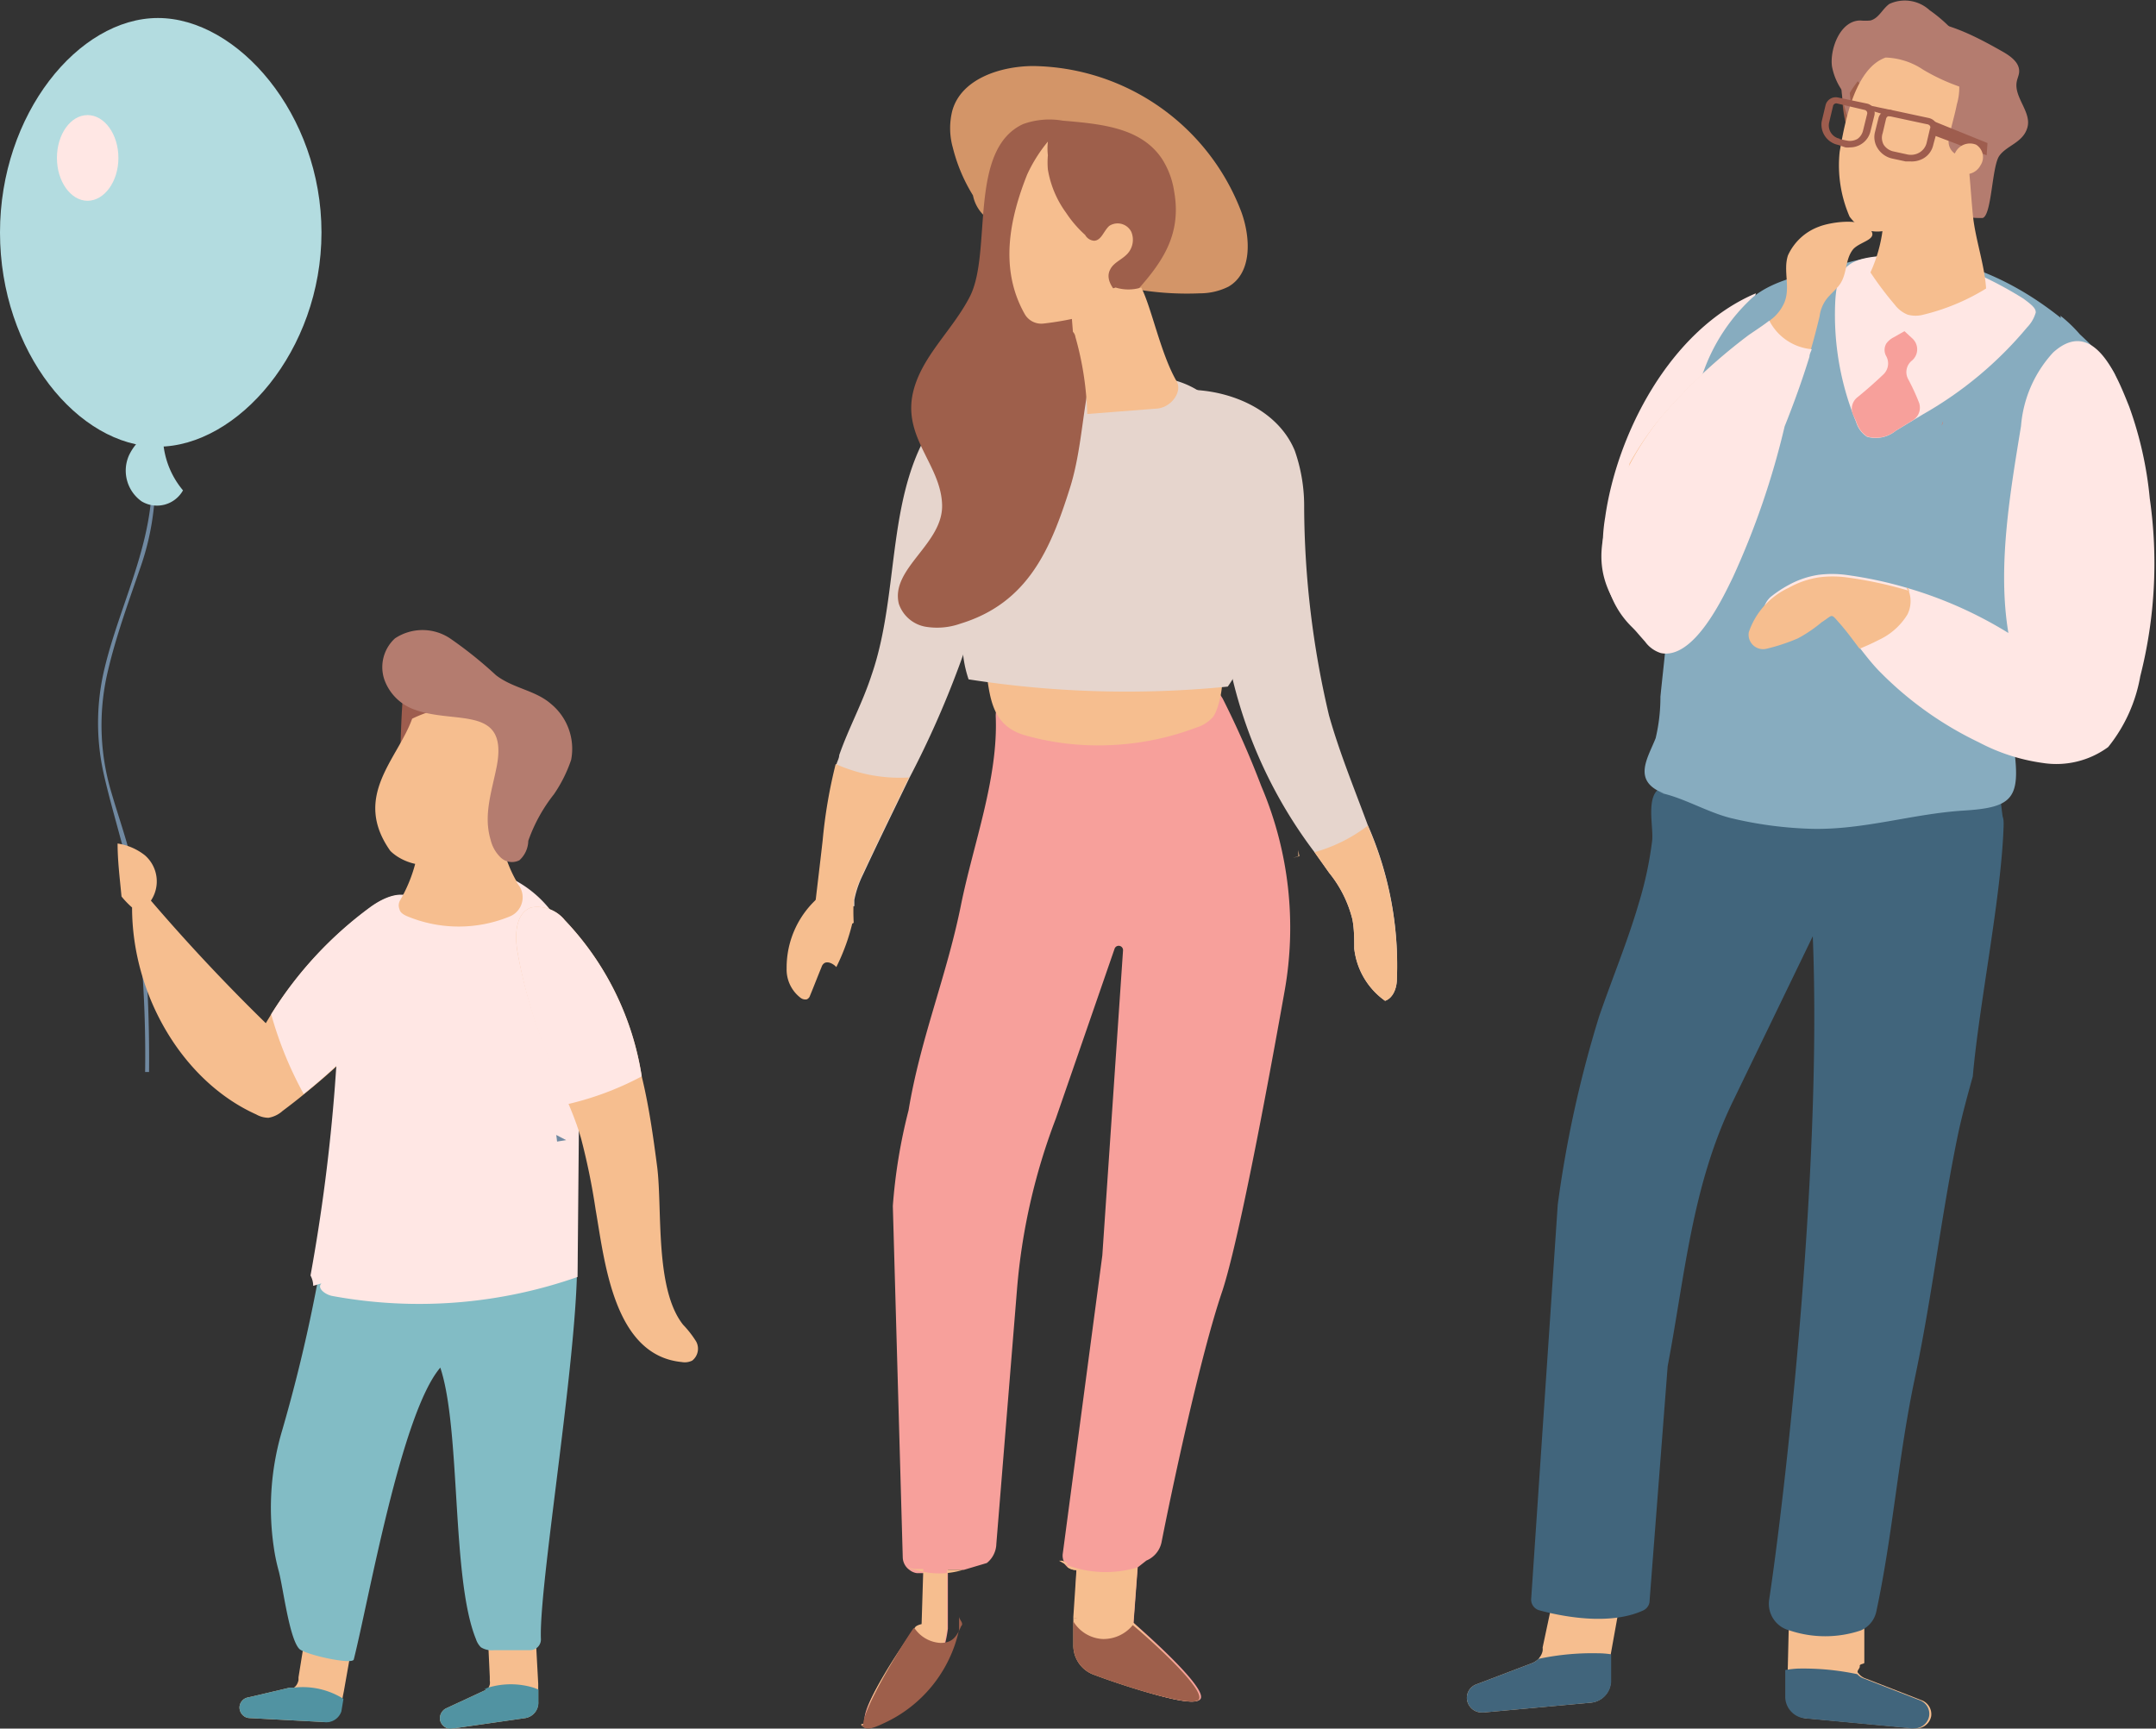
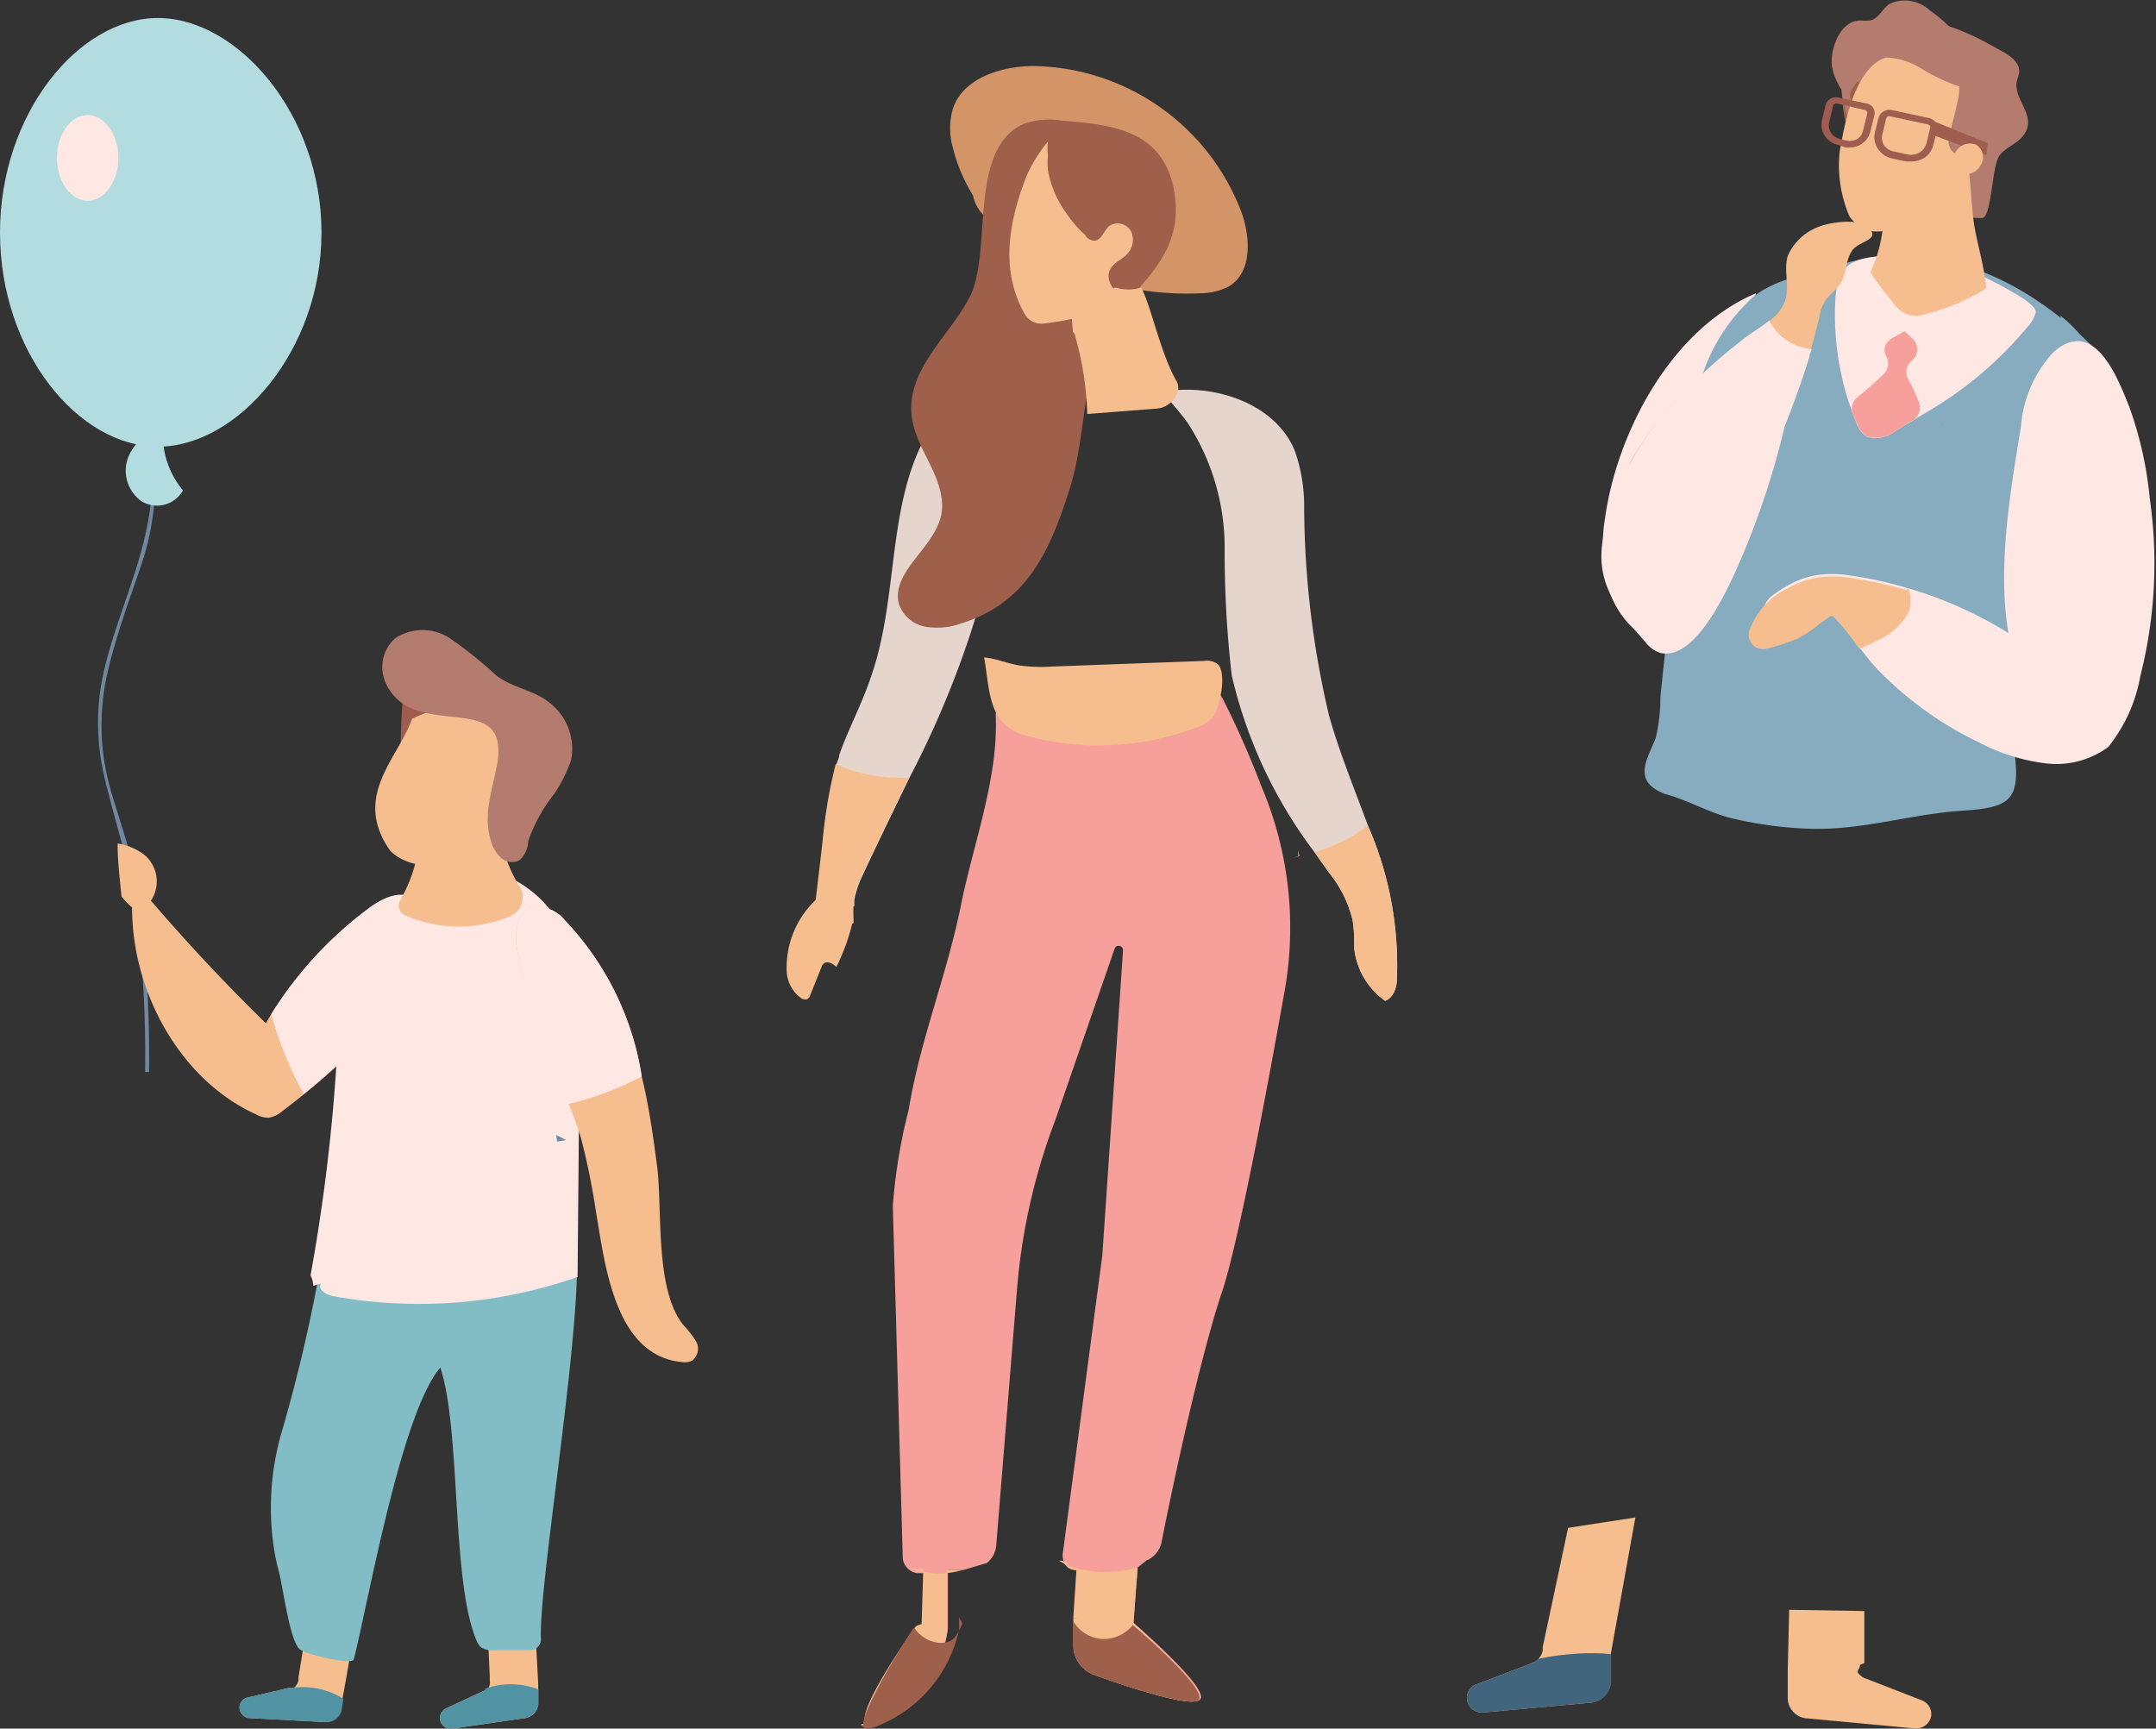
<svg xmlns="http://www.w3.org/2000/svg" width="104.15" height="83.51">
  <rect width="100%" height="100%" fill="#333333" stroke="none" />
  <g data-name="Layer 2">
    <g data-name="レイヤー 1">
      <path d="M47.49 10.14a8.06 8.06 0 0 1-1.46-3A3.47 3.47 0 0 1 46 5.36c.42-1.54 2.3-2.16 3.9-2.17a10.92 10.92 0 0 1 10.07 7.06c.45 1.25.52 2.94-.63 3.6a3.07 3.07 0 0 1-1.37.32 14.57 14.57 0 0 1-10.19-3.56 1.84 1.84 0 0 1-.81-1.42z" fill="#d39568" />
      <path d="M62.05 47.91c-.89 5-2.22 12.06-3 14.45-1.1 3.22-2.52 10-2.94 12.15a1.23 1.23 0 0 1-.73.88l-.42.33-.2 2.68.09.08c.56.49 3.5 3.1 3.14 3.6s-3.49-.61-5.06-1.2a1.5 1.5 0 0 1-1-1.44v-1.36l.07-2.23a.71.71 0 0 1-.43-.14 1 1 0 0 1-.17-.19v-.07a.68.68 0 0 1-.06-.4l1.91-14.4 1-14.73a.21.21 0 0 0-.41-.08L51 54.05a29.82 29.82 0 0 0-1.87 8.22l-1 12.32a1.22 1.22 0 0 1-.46.92l-1.11.33h-.77v2.84a5.69 5.69 0 0 1-3.39 4.54c-.56.27-.55.29-.71.16s.11-.07.1-.12c-.32-.81 2-3.91 2.51-4.64.07-.11.34-.16.34-.16V76h-.34a.73.73 0 0 1-.37-.16.77.77 0 0 1-.32-.58l-.48-17a26.19 26.19 0 0 1 .76-4.62c.57-3.45 1.83-6.46 2.52-9.86.6-3 1.82-6.16 1.69-9.19 0-.8.61-1.14 1.32-1.25a19 19 0 0 1 2.82 0c2.06-.05 5.64-1.67 6.83.42a44.23 44.23 0 0 1 1.86 4.22 17.43 17.43 0 0 1 1.12 9.93z" fill="#f7a09b" />
      <path d="M43.86 75.72l.42.13a.72.72 0 0 1-.42-.13z" fill="#f6be8f" />
      <path d="M46.52 75.84h-.77v2.84a5.69 5.69 0 0 1-3.39 4.54c-.56.27-.55.29-.71.16s.11-.07.1-.12h.08c-.32-.81 1.86-3.91 2.38-4.65.07-.1.31-.15.31-.15l.08-2.61v-.05h-.49a3.89 3.89 0 0 0 2.41.04zm5.04-.31v.09l-.19-.1-.21-.12h.17zm6.35 6.58c-.3.4-3.49-.61-5.06-1.2a1.5 1.5 0 0 1-1-1.44v-1.36l.15-2.26a.71.71 0 0 1-.43-.14v-.09a5.33 5.33 0 0 0 3.38.1l-.2 2.68.09.08c.49.52 3.43 3.13 3.07 3.63z" fill="#f6be8f" />
      <path d="M44.2 78.6v-.09a.36.36 0 0 1 0 .09z" fill="#9e5d4e" />
      <path d="M46.33 78.09v.64a6.47 6.47 0 0 1-3.68 4.54c-.56.27-.8.29-.95.16s0-.07 0-.12c0-.81 1.91-3.91 2.43-4.65h.05a1.62 1.62 0 0 0 1.25.71c.58 0 .78-.3 1-.81.15-.14-.1-.31-.1-.47z" fill="#9e5f4b" />
      <path d="M51.9 78.17a.18.18 0 0 0 0 .07.3.3 0 0 1 0-.08h.17z" fill="#9e5d4e" />
      <path d="M57.91 82.11c-.3.4-3.49-.61-5.06-1.2a1.5 1.5 0 0 1-1-1.44v-1.14a1.76 1.76 0 0 0 1.4.85 1.82 1.82 0 0 0 1.47-.67c.61.49 3.55 3.1 3.19 3.6z" fill="#9e5f4b" />
      <path d="M53.56 36a13.33 13.33 0 0 0 4.23-.85 1.77 1.77 0 0 0 .82-.53c.31-.44.68-2.1.21-2.54a.87.87 0 0 0-.66-.15l-7.33.27a7.4 7.4 0 0 1-1.63-.06c-.56-.1-1.1-.33-1.66-.38.29 1.61.16 3.25 2 3.77a13 13 0 0 0 4.02.47z" fill="#f6be8f" />
      <path d="M56.23 18.93a.18.18 0 0 0 .05.07l-.19.25z" fill="#f67b6b" />
      <path d="M67.48 47.29c0 .42-.17.92-.57 1.06a3.58 3.58 0 0 1-1.49-2.52c0-.47 0-.95-.09-1.42a5.77 5.77 0 0 0-1.12-2.24l-.71-1a22.57 22.57 0 0 1-4-8.55 52.19 52.19 0 0 1-.34-6.26 11.09 11.09 0 0 0-1.8-5.95c-.35-.48-.75-.91-1.11-1.37l.1-.14c2.4-.36 5.28.63 6.2 2.88a8.08 8.08 0 0 1 .45 2.73 44.47 44.47 0 0 0 1.2 10.05c.5 1.78 1.22 3.53 1.87 5.29a16.8 16.8 0 0 1 1.41 7.44zM51.94 17.86c-.17 0-.16.34 0 .28l-.18.27-3.95.43a3.91 3.91 0 0 0-1.36.31 3.24 3.24 0 0 0-1.13 1c-2.59 3.47-1.8 8.38-3.22 12.47-.45 1.38-1.1 2.54-1.56 3.86 0 .14-.09.29-.13.43a24.11 24.11 0 0 0-.63 3.69l-.3 2.56a3 3 0 0 0 1.79.62v-.3a4.8 4.8 0 0 1 .41-1.21c.73-1.57 1.5-3.14 2.26-4.71a46.2 46.2 0 0 0 4.07-11 33.61 33.61 0 0 1 .99-4.47 6.05 6.05 0 0 1 2.75-3.54.81.81 0 0 0 .4-.3c.04-.15-.04-.39-.21-.39z" fill="#e6d5cd" />
-       <path d="M60.42 30.48v-.06a72.06 72.06 0 0 0-.62-7.9 5.42 5.42 0 0 0-1.33-3.21 4.3 4.3 0 0 0-2-1c-3.09-.7-6.19.16-9.22 1.06a32.9 32.9 0 0 1-.76 11.23v.38a5.67 5.67 0 0 0 .3 1.84 49.52 49.52 0 0 0 12.52.35 6.57 6.57 0 0 0 1.11-2.69zM46.6 19.27l.32.23.31-.09v-.21z" fill="#e6d5cd" />
      <path d="M62.71 41.07l.06.29-.32.09.27-.09zm4.77 6.22c0 .42-.17.92-.57 1.06a3.58 3.58 0 0 1-1.49-2.52c0-.47 0-.95-.09-1.42a5.77 5.77 0 0 0-1.12-2.24l-.71-1a7.56 7.56 0 0 0 2.57-1.28 16.8 16.8 0 0 1 1.41 7.4zm-26.24-2.71a9.84 9.84 0 0 1 0-1.1 4.8 4.8 0 0 1 .41-1.21c.73-1.57 1.5-3.14 2.26-4.71a7.55 7.55 0 0 1-3.54-.65 24.11 24.11 0 0 0-.63 3.69c-.13 1.15-.27 2.29-.4 3.43a1.36 1.36 0 0 0 1.9.55z" fill="#f6be8f" />
      <path d="M40.4 46.72a9.94 9.94 0 0 0 .8-2.23v-.1a.91.91 0 0 0-.32-.78h.1a1.93 1.93 0 0 0-.93-.45.7.7 0 0 0-.25 0 .4.4 0 0 0-.15.1A4.5 4.5 0 0 0 38 46.78a1.72 1.72 0 0 0 .68 1.43.38.38 0 0 0 .29.07.28.28 0 0 0 .16-.18c.19-.46.37-.93.56-1.39a.34.34 0 0 1 .13-.18c.18-.11.45.04.58.19z" fill="#f6be8f" />
      <path d="M56.13 7.67c-1-1.49-2.87-1.68-4.79-1.84a3.73 3.73 0 0 0-1.93.17c-2.66 1.25-1.47 6.16-2.55 8.31-.86 1.69-2.42 2.96-2.78 4.77-.41 2.12 1.37 3.4 1.43 5.3s-2.51 3.08-2.09 4.79a1.67 1.67 0 0 0 1.25 1.1 3.37 3.37 0 0 0 1.72-.14c3.28-1 4.37-3.62 5.3-6.57s.43-6.45 2.67-8.9c1.45-1.59 2.79-3 2.36-5.41a4 4 0 0 0-.59-1.58z" fill="#9e5f4b" />
      <path d="M54.38 12.34a1 1 0 0 0 .27-1.14.74.74 0 0 0-1.06-.29c-.27.23-.38.71-.74.72a.54.54 0 0 1-.43-.28 5.54 5.54 0 0 1-.92-1.07 4.9 4.9 0 0 1-.88-2.09 4 4 0 0 1 0-.69 2.93 2.93 0 0 1 0-.66 7.22 7.22 0 0 0-1 1.59c-.84 2.11-1.36 4.55-.12 6.74a.92.92 0 0 0 .91.46 13.75 13.75 0 0 0 4-1.07c-.51-.38-1.07-1-.78-1.54.15-.31.5-.45.75-.68z" fill="#f6be8f" />
      <path d="M56.84 18.42c-.77-1.32-1.21-3.56-1.71-4.53a2.1 2.1 0 0 1-1.24 0l-2.17.77.11 1.37a.45.45 0 0 1 .12.25 15 15 0 0 1 .57 3.72l3.35-.26c.7-.04 1.26-.81.97-1.32z" fill="#f6be8f" />
      <path d="M6.28 41.28c-.26-1-.61-2-.9-3a11.29 11.29 0 0 1-.19-5.77c.4-1.74 1-3.37 1.58-5.06a12.74 12.74 0 0 0 .67-5.49c0-.15-.2-.09-.18.06.49 3.64-1.41 6.91-2.21 10.27A11.22 11.22 0 0 0 5 37.34c.46 2.06 1.24 4.34 1.57 6.45a57.77 57.77 0 0 1 .44 8h.19a66.82 66.82 0 0 0-.29-6.94 29.18 29.18 0 0 0-.63-3.57z" fill="#7089a1" />
      <path d="M20.09 43.54c-.59-.6-1.54-.18-2.2.3A18.55 18.55 0 0 0 13.1 49l-.26.43a91.564 91.564 0 0 1-5.55-5.92A1.67 1.67 0 0 0 7 41.32a2.79 2.79 0 0 0-1.32-.57c0 .85.11 1.71.19 2.56a4.26 4.26 0 0 0 .51.53c0 4.23 2.44 8.4 6 10a1.21 1.21 0 0 0 .59.16 1.35 1.35 0 0 0 .68-.33c.36-.27.71-.54 1.06-.83a31.86 31.86 0 0 0 3.24-3 8.19 8.19 0 0 0 2.57-4.93 1.84 1.84 0 0 0-.43-1.37z" fill="#f6be8f" />
      <path d="M20.48 44.92a8.19 8.19 0 0 1-2.57 4.93 31.86 31.86 0 0 1-3.24 3A18 18 0 0 1 13.1 49a18.55 18.55 0 0 1 4.79-5.18c.66-.48 1.61-.9 2.2-.3a1.84 1.84 0 0 1 .39 1.4z" fill="#ffe7e4" />
      <path d="M15.62 83.19L12.05 83a.47.47 0 0 1-.3-.12.52.52 0 0 1-.18-.39A.5.5 0 0 1 12 82l2-.47h.2a.49.49 0 0 0 .16-.19.64.64 0 0 0 .06-.18v-.13l.27-1.68 2.31.15-.39 2.21-.05.25-.1.6a.77.77 0 0 1-.84.63z" fill="#f6be8f" />
      <path d="M15.62 83.19L12.05 83a.47.47 0 0 1-.3-.12.52.52 0 0 1-.18-.39A.5.5 0 0 1 12 82l2-.47h.14-.21.27a3.68 3.68 0 0 1 2.2.43 1 1 0 0 1 .19.12l-.1.6a.77.77 0 0 1-.87.51z" fill="#5193a2" />
      <path d="M25.38 83l-3.54.51a.45.45 0 0 1-.32-.06.53.53 0 0 1-.26-.34.54.54 0 0 1 .29-.58l1.83-.85a.36.36 0 0 0 .12-.08h.05a.57.57 0 0 0 .11-.22.58.58 0 0 0 0-.19V81l-.08-1.71 2.3-.16.12 2.21v.87a.75.75 0 0 1-.62.79z" fill="#f6be8f" />
      <path d="M25.38 83l-3.54.51a.45.45 0 0 1-.32-.06.53.53 0 0 1-.26-.34.54.54 0 0 1 .29-.58l1.83-.85a.36.36 0 0 0 .12-.08h-.2.09l.16-.06a3.76 3.76 0 0 1 2.25 0l.21.08v.61a.75.75 0 0 1-.63.77z" fill="#5193a2" />
      <path d="M27.6 59a3.52 3.52 0 0 0-1.46-1.13 10.18 10.18 0 0 0-4.74-1.24c-2.89 0-4.12-1.23-5.49 1.85a76.47 76.47 0 0 1-2.27 10.59 13.11 13.11 0 0 0-.42 5.64 9.28 9.28 0 0 0 .24 1.17c.21.76.51 3.28 1 3.78.29.28 2.56.78 2.63.51.73-2.89 2.29-11.89 4.18-14.1 1 3 .53 10.19 1.72 13.11a1 1 0 0 0 .24.4 1 1 0 0 0 .64.14h1.75a.52.52 0 0 0 .51-.54C26 76.1 28.74 60.76 27.6 59z" fill="#82bcc5" />
      <path d="M20 36.16h-.49z" fill="#9e5d4e" />
      <path d="M27.51 45.73a5.46 5.46 0 0 0-3.39-3.54c-2.49-.75-5.22.91-6.44 3.09s-1.32 4.72-1.5 7.17A88.66 88.66 0 0 1 15 61.62a1.06 1.06 0 0 1 .13.5l.4-.12c-.24.23.19.55.53.61a23.12 23.12 0 0 0 11.84-.92l.1-11.07a14.88 14.88 0 0 0-.49-4.89z" fill="#ffe7e4" />
      <path d="M31.75 56.4c.25 2.06-.12 5.88 1.25 7.6a4.89 4.89 0 0 1 .63.81.73.73 0 0 1-.19.92.81.81 0 0 1-.51.07c-3.29-.32-3.72-4.86-4.16-7.38a32.24 32.24 0 0 0-.7-3.42l-.09-.3c-.15-.47-.33-.93-.52-1.38-.33-.81-.71-1.6-1-2.4A24.11 24.11 0 0 1 25 46c-.14-.81-.11-1.88.66-2.16a1.71 1.71 0 0 1 1.62.61A14.07 14.07 0 0 1 31 52c.35 1.43.56 2.94.75 4.4z" fill="#f6be8f" />
      <path d="M19.35 38.15a50.06 50.06 0 0 1 .21-5.74.47.47 0 0 1 .11-.33A.52.52 0 0 1 20 32a9.5 9.5 0 0 1 1.41 0c.56 0 1.23.2 1.4.73s2.65 2.87 2.31 3.26c-.68.77-4.19-.29-4.75.57a4.49 4.49 0 0 0-.79 1.79z" fill="#9e5d4e" />
      <path d="M19.91 34.72a6.72 6.72 0 0 1 .88-.35.14.14 0 0 0 .13 0 5.11 5.11 0 0 0 1.22.16 3.3 3.3 0 0 0 2-.55 4 4 0 0 1 .21 2.7 4 4 0 0 0 .3 3c-3.75 3.71-5.8 1.42-5.8 1.42-1.85-2.63.36-4.42 1.06-6.38z" fill="#f6be8f" />
      <path d="M19.33 43.49a7.09 7.09 0 0 0 .92-4.33 4.86 4.86 0 0 1 .05-1.32 1.55 1.55 0 0 1 .36-1 1.78 1.78 0 0 1 .54-.3l1.44-.54a3.85 3.85 0 0 1 1.29-.34.42.42 0 0 1 .27.06.39.39 0 0 1 .11.32 12.52 12.52 0 0 1 0 1.5 13.35 13.35 0 0 0-.09 3 6.27 6.27 0 0 0 .71 2 1.13 1.13 0 0 0 .16.27 1 1 0 0 1-.43 1.45 6.48 6.48 0 0 1-5 0c-.16-.07-.33-.17-.36-.33a.49.49 0 0 1 .03-.44z" fill="#f6be8f" />
      <path d="M26.61 34c-.76-.66-1.82-.74-2.65-1.38a19.89 19.89 0 0 0-2.22-1.78 2.4 2.4 0 0 0-2.66 0 1.88 1.88 0 0 0-.51 2 2.39 2.39 0 0 0 1.48 1.45C22 35 24.55 34.05 24 37c-.24 1.23-.66 2.37-.3 3.57a1.75 1.75 0 0 0 .48.85.79.79 0 0 0 .91.14 1.3 1.3 0 0 0 .43-.94 7.78 7.78 0 0 1 1.24-2.25 6.79 6.79 0 0 0 .83-1.66 2.81 2.81 0 0 0-.98-2.71z" fill="#b47c6f" />
      <path d="M26.87 54.83l.48.25-.44.07c-.01-.15-.03-.22-.04-.32z" fill="#7089a1" />
      <path d="M31 52a14.64 14.64 0 0 1-3.57 1.34c-.33-.81-.71-1.6-1-2.4A24.11 24.11 0 0 1 25 46c-.14-.81-.11-1.88.66-2.16a1.71 1.71 0 0 1 1.62.61A14.07 14.07 0 0 1 31 52z" fill="#ffe7e4" />
      <path d="M0 11.23C0 17 3.79 21.58 7.63 21.58s7.9-4.63 7.9-10.35S11.47.87 7.63.87 0 5.51 0 11.23z" fill="#b3dce0" />
      <path d="M2.75 7.63c0 1.14.67 2.07 1.48 2.07s1.49-.93 1.49-2.07-.67-2.07-1.49-2.07-1.48.93-1.48 2.07z" fill="#ffe7e4" />
      <path d="M8 20a4.14 4.14 0 0 0 .84 3.69 1.44 1.44 0 0 1-2 .53A1.82 1.82 0 0 1 6.23 22a2.5 2.5 0 0 1 1.85-1.4z" fill="#b3dce0" />
      <path d="M79 73.31l-1.19 6.61v1.34a1.07 1.07 0 0 1-1 1l-5.15.47h-.06a.72.72 0 0 1-.73-.6.69.69 0 0 1 .45-.76L74 80.35a.89.89 0 0 0 .32-.21l.06-.08a.73.73 0 0 0 .14-.31.78.78 0 0 0 0-.16l1.23-5.78z" fill="#f6be8f" />
      <path d="M77.83 79.92v1.34a1.07 1.07 0 0 1-1 1l-5.15.47h-.08a.72.72 0 0 1-.73-.6.69.69 0 0 1 .45-.76L74 80.35a.89.89 0 0 0 .32-.21 12.53 12.53 0 0 1 2.87-.27 4.32 4.32 0 0 1 .64.05z" fill="#41657c" />
      <path d="M86.43 77.77l-.07 2.91v1.34a1 1 0 0 0 1 1l5.13.48h.07a.73.73 0 0 0 .73-.59.72.72 0 0 0-.46-.77l-2.7-1.05a.72.72 0 0 1-.32-.21l-.06-.07c-.07-.1.11-.21.09-.32s.22-.1.22-.16v-2.5z" fill="#f6be8f" />
-       <path d="M86.24 80.68v1.34a1.06 1.06 0 0 0 1 1l5.14.48h.08a.73.73 0 0 0 .73-.59.7.7 0 0 0-.45-.77l-2.7-1.05a.72.72 0 0 1-.32-.21 12.58 12.58 0 0 0-2.87-.27 4.62 4.62 0 0 0-.61.07zm10.55-40.83c0-.14 0-.27-.05-.41a29 29 0 0 1-.26-3.71c-2.39 0-5.3 2.26-7.81 2.38l-5.09.25c-.75 0-3.1-.68-3.56-.14s-.14 1.8-.21 2.4a17.77 17.77 0 0 1-.64 3c-.54 1.85-1.29 3.65-1.92 5.48a55.46 55.46 0 0 0-2 9.1l-1.28 19a.54.54 0 0 0 .41.6c1 .27 3.35.76 5 0a.54.54 0 0 0 .3-.38L80.56 66c.84-4.41 1.17-8.7 3.14-12.77l3.87-8c.47 11.68-1.45 27.76-2.11 32.07a1.33 1.33 0 0 0 1 1.47 5.41 5.41 0 0 0 3.42 0 1.28 1.28 0 0 0 .76-.92c.8-3.74 1.06-7.48 1.85-11.22.85-4 1.28-7.91 2.11-11.9.2-.92.45-1.83.7-2.73.31-3.54 1.39-8.71 1.49-12.15z" fill="#41657c" />
      <path d="M84.82 14.17C80.65 15.94 78.1 21 77.54 25a8 8 0 0 0 .13 3.3 4.34 4.34 0 0 0 2 2.63 1 1 0 0 0 .48.15c.55 0 .81-.68 1.32-.88z" fill="#ffe7e4" />
      <path d="M99.53 15.25a6.78 6.78 0 0 1 2 2.57 4.44 4.44 0 0 1 .19 2 8.22 8.22 0 0 1-.39 1.94c-.3.89-.73 1.69-1.17 2.75 0 1.48-1.51 3.66-2 5.12a15.32 15.32 0 0 0-.84 6.73c.27 2.25-.17 2.66-2.48 2.8-2.48.16-4.81.94-7.33.88a18.86 18.86 0 0 1-3.82-.5c-1.21-.28-2.42-1.05-3.61-1.26l.3.05c-1.56-.6-.78-1.7-.4-2.67a8.6 8.6 0 0 0 .23-2c.15-1.52.35-3 .39-4.54.11-3.77.3-7.65 1.71-11.22a8.92 8.92 0 0 1 2.32-3.5c1.06-.92 2.68-1.15 4-1.54l.46-.13a10.25 10.25 0 0 1 2.19-.38c3.86-.18 7.36 1.89 9.87 4.46a5.06 5.06 0 0 1 1 1.24 3.81 3.81 0 0 1 0 2.74 21.79 21.79 0 0 0-.83 2.68z" fill="#87acbf" />
      <path d="M98.34 15.1a1.7 1.7 0 0 1-.42.72 18.28 18.28 0 0 1-5 4.18l-1.34.81a1.53 1.53 0 0 1-1.39.29 1.29 1.29 0 0 1-.53-.72c-.12-.28-.22-.57-.32-.86a13.61 13.61 0 0 1-.69-4.82c.07-1.89.67-2.27 2.68-2.36a9.26 9.26 0 0 1 4.42 1 18.64 18.64 0 0 1 2 1.09c.4.3.6.46.59.67z" fill="#ffe7e4" />
      <path d="M89.07 3.43v-.41a4.1 4.1 0 0 1 1.7-1.65 1.74 1.74 0 0 1 .11.18 3 3 0 0 1-.49 2.75 3.72 3.72 0 0 0-.74 2.7v.23a3.94 3.94 0 0 1-.26-.55A5.83 5.83 0 0 1 89 4.37a.48.48 0 0 0 .07-.24c.03-.24.01-.47 0-.7z" fill="#9e5f4b" />
      <path d="M89.62 7c-.13-.9-.61-1.74-.66-2.64a3.14 3.14 0 0 1 2-3.08c2-.85 4.12.27 5.81 1.23.38.22.78.52.77.94 0 .17-.09.33-.12.51-.13.75.72 1.45.52 2.19s-1 .87-1.36 1.38-.36 2.85-.8 3a4.36 4.36 0 0 1-1.44-.2 1.71 1.71 0 0 1-.85-.3 1.82 1.82 0 0 1-.51-1.35c-.07-.82.08-2-.42-2.72a2.62 2.62 0 0 0-2-.82.67.67 0 0 0-.29-.84l-.08.07a3.37 3.37 0 0 1-.65-.72 2.75 2.75 0 0 1-.44-.59l.09-.15z" fill="#b47c6f" />
      <path d="M89.84 5.15h-.5z" fill="#9e5d4e" />
      <path d="M91.09 2.78a3.43 3.43 0 0 1 1.8.58 9.59 9.59 0 0 0 1.9.87c.31.67 0 1.25 0 1.9s.39.58 1 .93c0 .36-.73 1-.9 1.41-3.7 3.82-5 2.71-5.54 2a6.23 6.23 0 0 1-.48-3.15c.22-1.23.68-4 2.22-4.54z" fill="#f6be8f" />
      <path d="M89.74 14.24A7.1 7.1 0 0 0 91 10.37a4.35 4.35 0 0 1 .12-1.3c.13-.37.15-.82.48-1.09a1.6 1.6 0 0 1 .53-.24l1.39-.44a3.55 3.55 0 0 1 1.24-.24.38.38 0 0 1 .24.08c.18.16.11 1 .14 1.31.06.65.1 1.3.17 2 .13 1.19.59 2.43.64 3.62 0 1-1.18 1.29-2.13 1.47a5.77 5.77 0 0 1-3.91-.59c-.14-.08-.29-.18-.3-.34a.52.52 0 0 1 .13-.37z" fill="#f6be8f" />
      <path d="M95.85 7.09c0 .13 0 .25-.08.38l-.8.06a.7.7 0 0 1-.83-.8c.1-.57.28-1.13.39-1.69a2.82 2.82 0 0 0-.53-2.6 3.81 3.81 0 0 1 1.92 4.45.7.7 0 0 1-.07.2z" fill="#b47c6f" />
      <path d="M94.79 2A7.22 7.22 0 0 0 93.21.49a1.77 1.77 0 0 0-1.94-.3c-.34.24-.51.7-.92.8a2.53 2.53 0 0 1-.48 0c-1 0-1.49 1.43-1.37 2.23a3 3 0 0 0 .79 1.52c-.15-.17 1.14-1.66 1.28-1.84a3.26 3.26 0 0 1 2-1.19 1.79 1.79 0 0 0 .73-.19c.21-.14 1.71.57 1.5.43z" fill="#b47c6f" />
      <path d="M96.75 14.16l-.26-.16-.33-.2a10.41 10.41 0 0 1-3.24 1.4 1.44 1.44 0 0 1-.77 0 1.47 1.47 0 0 1-.62-.48 16.08 16.08 0 0 1-1.22-1.63 1.31 1.31 0 0 1-.67.2 3.37 3.37 0 0 0-.41 2.22 4.91 4.91 0 0 0 1.13 2.35 1.42 1.42 0 0 0 .47.41 1.75 1.75 0 0 0 1.31 0 11 11 0 0 0 2.7-1.27 4.85 4.85 0 0 0 1.56-1.46 2.38 2.38 0 0 0 .35-1.38z" fill="#ffe7e4" />
      <path d="M92.36 17.42a.71.71 0 0 0-.18.9 10.29 10.29 0 0 1 .51 1.1.72.72 0 0 1-.31.9l-.79.48a1.53 1.53 0 0 1-1.39.29 1.29 1.29 0 0 1-.53-.72L89.5 20a.71.71 0 0 1 .23-.81q.64-.52 1.26-1.11a.73.73 0 0 0 .13-.87.61.61 0 0 1 0-.61 1 1 0 0 1 .35-.3L92 16l.39.36a.71.71 0 0 1-.03 1.06z" fill="#f7a09b" />
      <path d="M93.86 20.36a.37.37 0 0 1-.07.2c.05-.14.08-.24.07-.2z" fill="#e96c5a" />
      <path d="M90.27 11c-.46-.48-1.87-.26-2.4-.05a2.64 2.64 0 0 0-1.5 1.39c-.24.74.13 1.53-.17 2.27a2.09 2.09 0 0 1-.56.76l-.07.05-.1.09c-.31.24-.65.46-1 .7a27.08 27.08 0 0 0-4.21 3.93 14.22 14.22 0 0 0-1.54 2.25 3.63 3.63 0 0 0-.09.65 6.16 6.16 0 0 0 .78 3.23 5.51 5.51 0 0 0 .76 1 9.09 9.09 0 0 0 2.68-.51 25.48 25.48 0 0 0 2.92-5.18 45.25 45.25 0 0 0 1.59-4.31c0-.12.07-.24.11-.36.16-.54.3-1.09.43-1.63a1.73 1.73 0 0 1 .48-1c.11-.12.25-.25.41-.43.48-.55.3-1.29.74-1.82.38-.4 1.31-.46.74-1.03z" fill="#f6be8f" />
      <path d="M103.39 32.67a7.51 7.51 0 0 1-1.55 3.42 4.23 4.23 0 0 1-3.15.77 9.32 9.32 0 0 1-3.1-1 17 17 0 0 1-4.87-3.5c-.32-.34-.6-.7-.88-1.06s-.6-.81-.93-1.19c-.49-.55-.32-.46-.9-.09a6.71 6.71 0 0 1-1.22.71 1.15 1.15 0 0 1-1.27-1.88 5.74 5.74 0 0 1 .85-.57 4.34 4.34 0 0 1 1.48-.51 5.15 5.15 0 0 1 1.3 0 19.55 19.55 0 0 1 3 .64 19.9 19.9 0 0 1 4.87 2.17c-.54-3.21.09-6.81.61-10a5.93 5.93 0 0 1 1.55-3.55c2-1.81 3.15 1.32 3.67 2.6a18 18 0 0 1 1 4.46 22.07 22.07 0 0 1-.46 8.58z" fill="#ffe7e4" />
      <path d="M92.22 28.59v-.07l-.06-.12h-.07l.09.13a19.55 19.55 0 0 0-3-.64 5.15 5.15 0 0 0-1.3 0 4.34 4.34 0 0 0-1.48.51 3.65 3.65 0 0 0-1.92 2.14.7.7 0 0 0 .86.8 9.21 9.21 0 0 0 1.51-.5 6.71 6.71 0 0 0 1.15-.78c.58-.37.41-.46.9.09.33.38.63.79.93 1.19.32-.13.63-.27.94-.43a3.19 3.19 0 0 0 1.37-1.22 1.44 1.44 0 0 0 .11-1zm-.06.06v.05z" fill="#f6be8f" />
      <path d="M85.47 15.49c-.31.24-.65.46-1 .7a27.08 27.08 0 0 0-4.21 3.93 14 14 0 0 0-2.78 5.69C77 28 78 29.35 79.47 31a1.49 1.49 0 0 0 .76.55c1.59.33 3-2.67 3.48-3.66a38.75 38.75 0 0 0 2.5-7.29c.44-1.1.85-2.23 1.2-3.37 0-.12.07-.24.11-.36a2.55 2.55 0 0 1-2.05-1.38z" fill="#ffe7e4" />
      <path d="M89.36 7.12a.83.83 0 0 1-.22 0L88.8 7a1 1 0 0 1-.8-1.13l.19-.8a.51.51 0 0 1 .6-.36l1.38.29a.47.47 0 0 1 .38.56l-.2.81a1 1 0 0 1-.45.6 1 1 0 0 1-.54.15zm-.49-.4l.34.07a.73.73 0 0 0 .52-.08.69.69 0 0 0 .27-.41l.2-.81a.16.16 0 0 0-.13-.18L88.75 5a.16.16 0 0 0-.2.12l-.19.8a.65.65 0 0 0 .51.78zm7.1.78l-2.57-.97-.08-.71 2.69 1.09-.04.59z" fill="#9e5d4e" />
-       <path fill="#9e5d4e" d="M91.31 5.62l-1.4-.42-.04-.2 1.51.32-.07.3z" />
      <path d="M92.31 7.8h-.25l-.65-.14a1.11 1.11 0 0 1-.69-.47 1 1 0 0 1-.15-.79l.17-.68a.5.5 0 0 1 .26-.34.55.55 0 0 1 .4-.06l1.77.38a.57.57 0 0 1 .34.22.52.52 0 0 1 .07.38l-.19.7a1 1 0 0 1-.49.66 1.14 1.14 0 0 1-.59.14zm-1-2.18a.23.23 0 0 0-.11 0 .19.19 0 0 0-.09.12l-.16.68A.7.7 0 0 0 91 7a.76.76 0 0 0 .49.32l.64.14a.81.81 0 0 0 .59-.09.75.75 0 0 0 .35-.47l.16-.68a.14.14 0 0 0 0-.14.2.2 0 0 0-.15-.08l-1.77-.38z" fill="#9e5d4e" />
      <path d="M94.46 7.36a.71.71 0 0 0 .21 1 .8.8 0 0 0 1-.37.71.71 0 0 0-.21-1 .79.79 0 0 0-1 .37z" fill="#f6be8f" />
    </g>
  </g>
</svg>